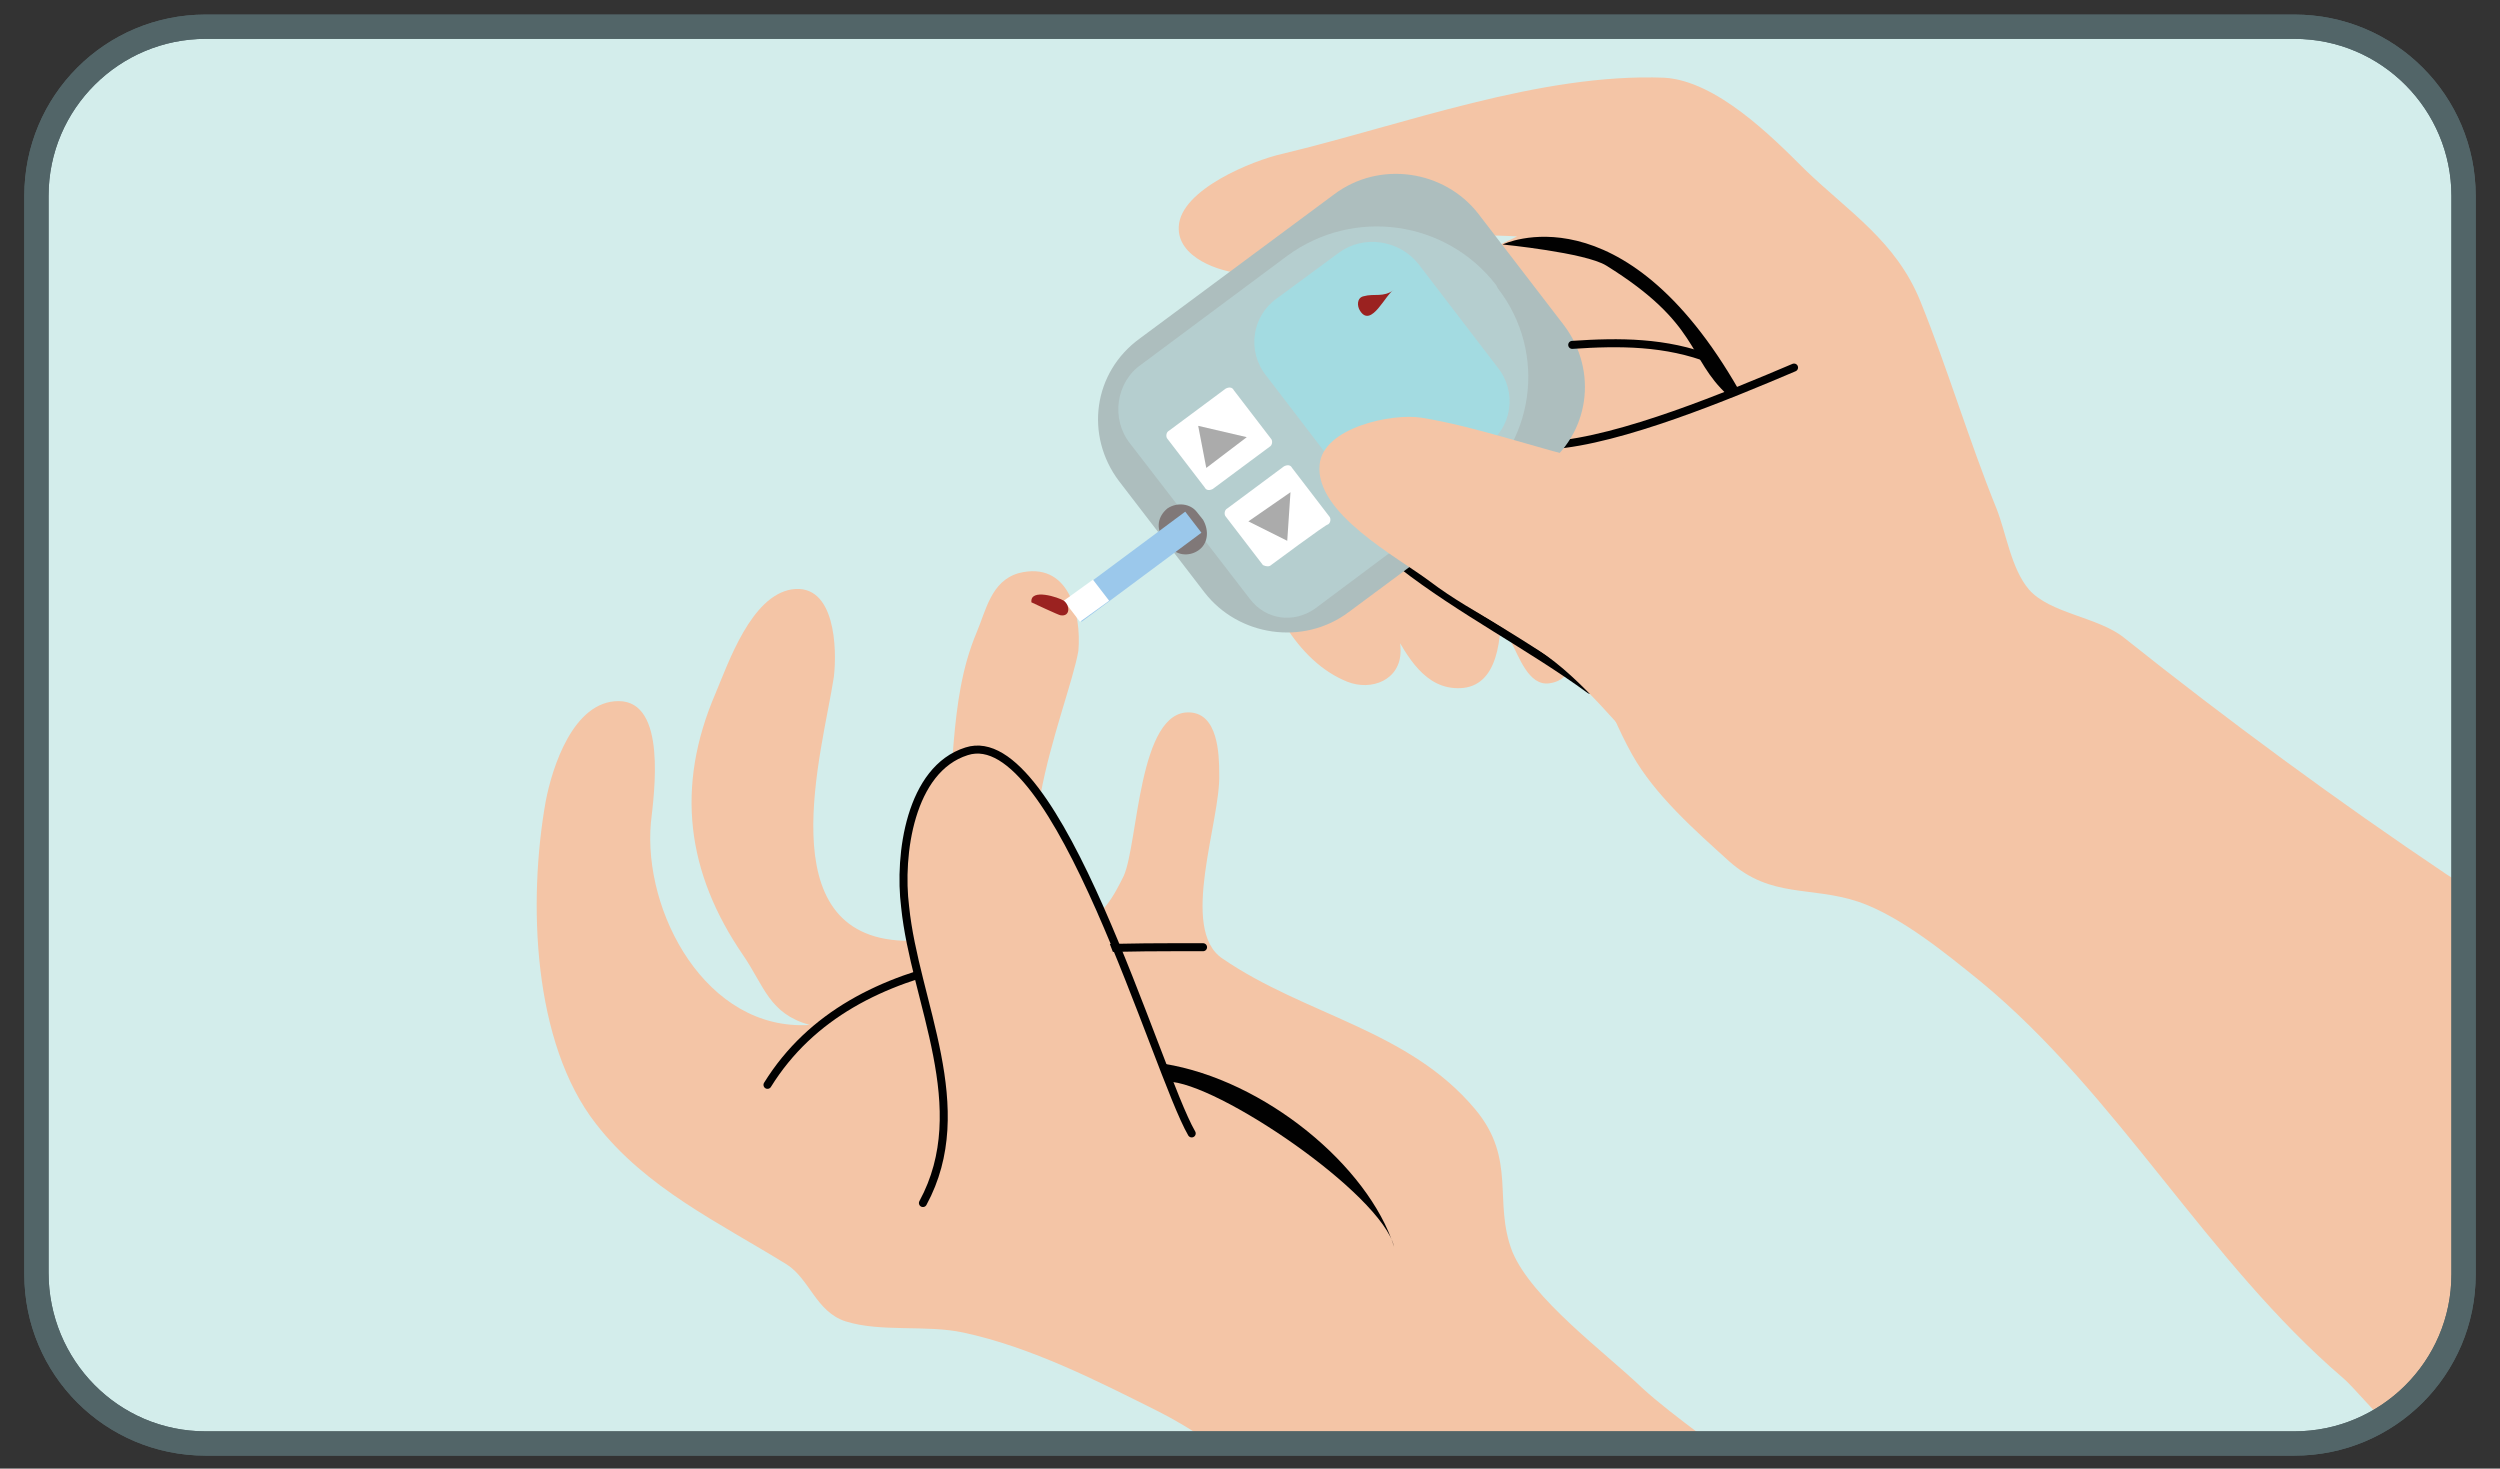
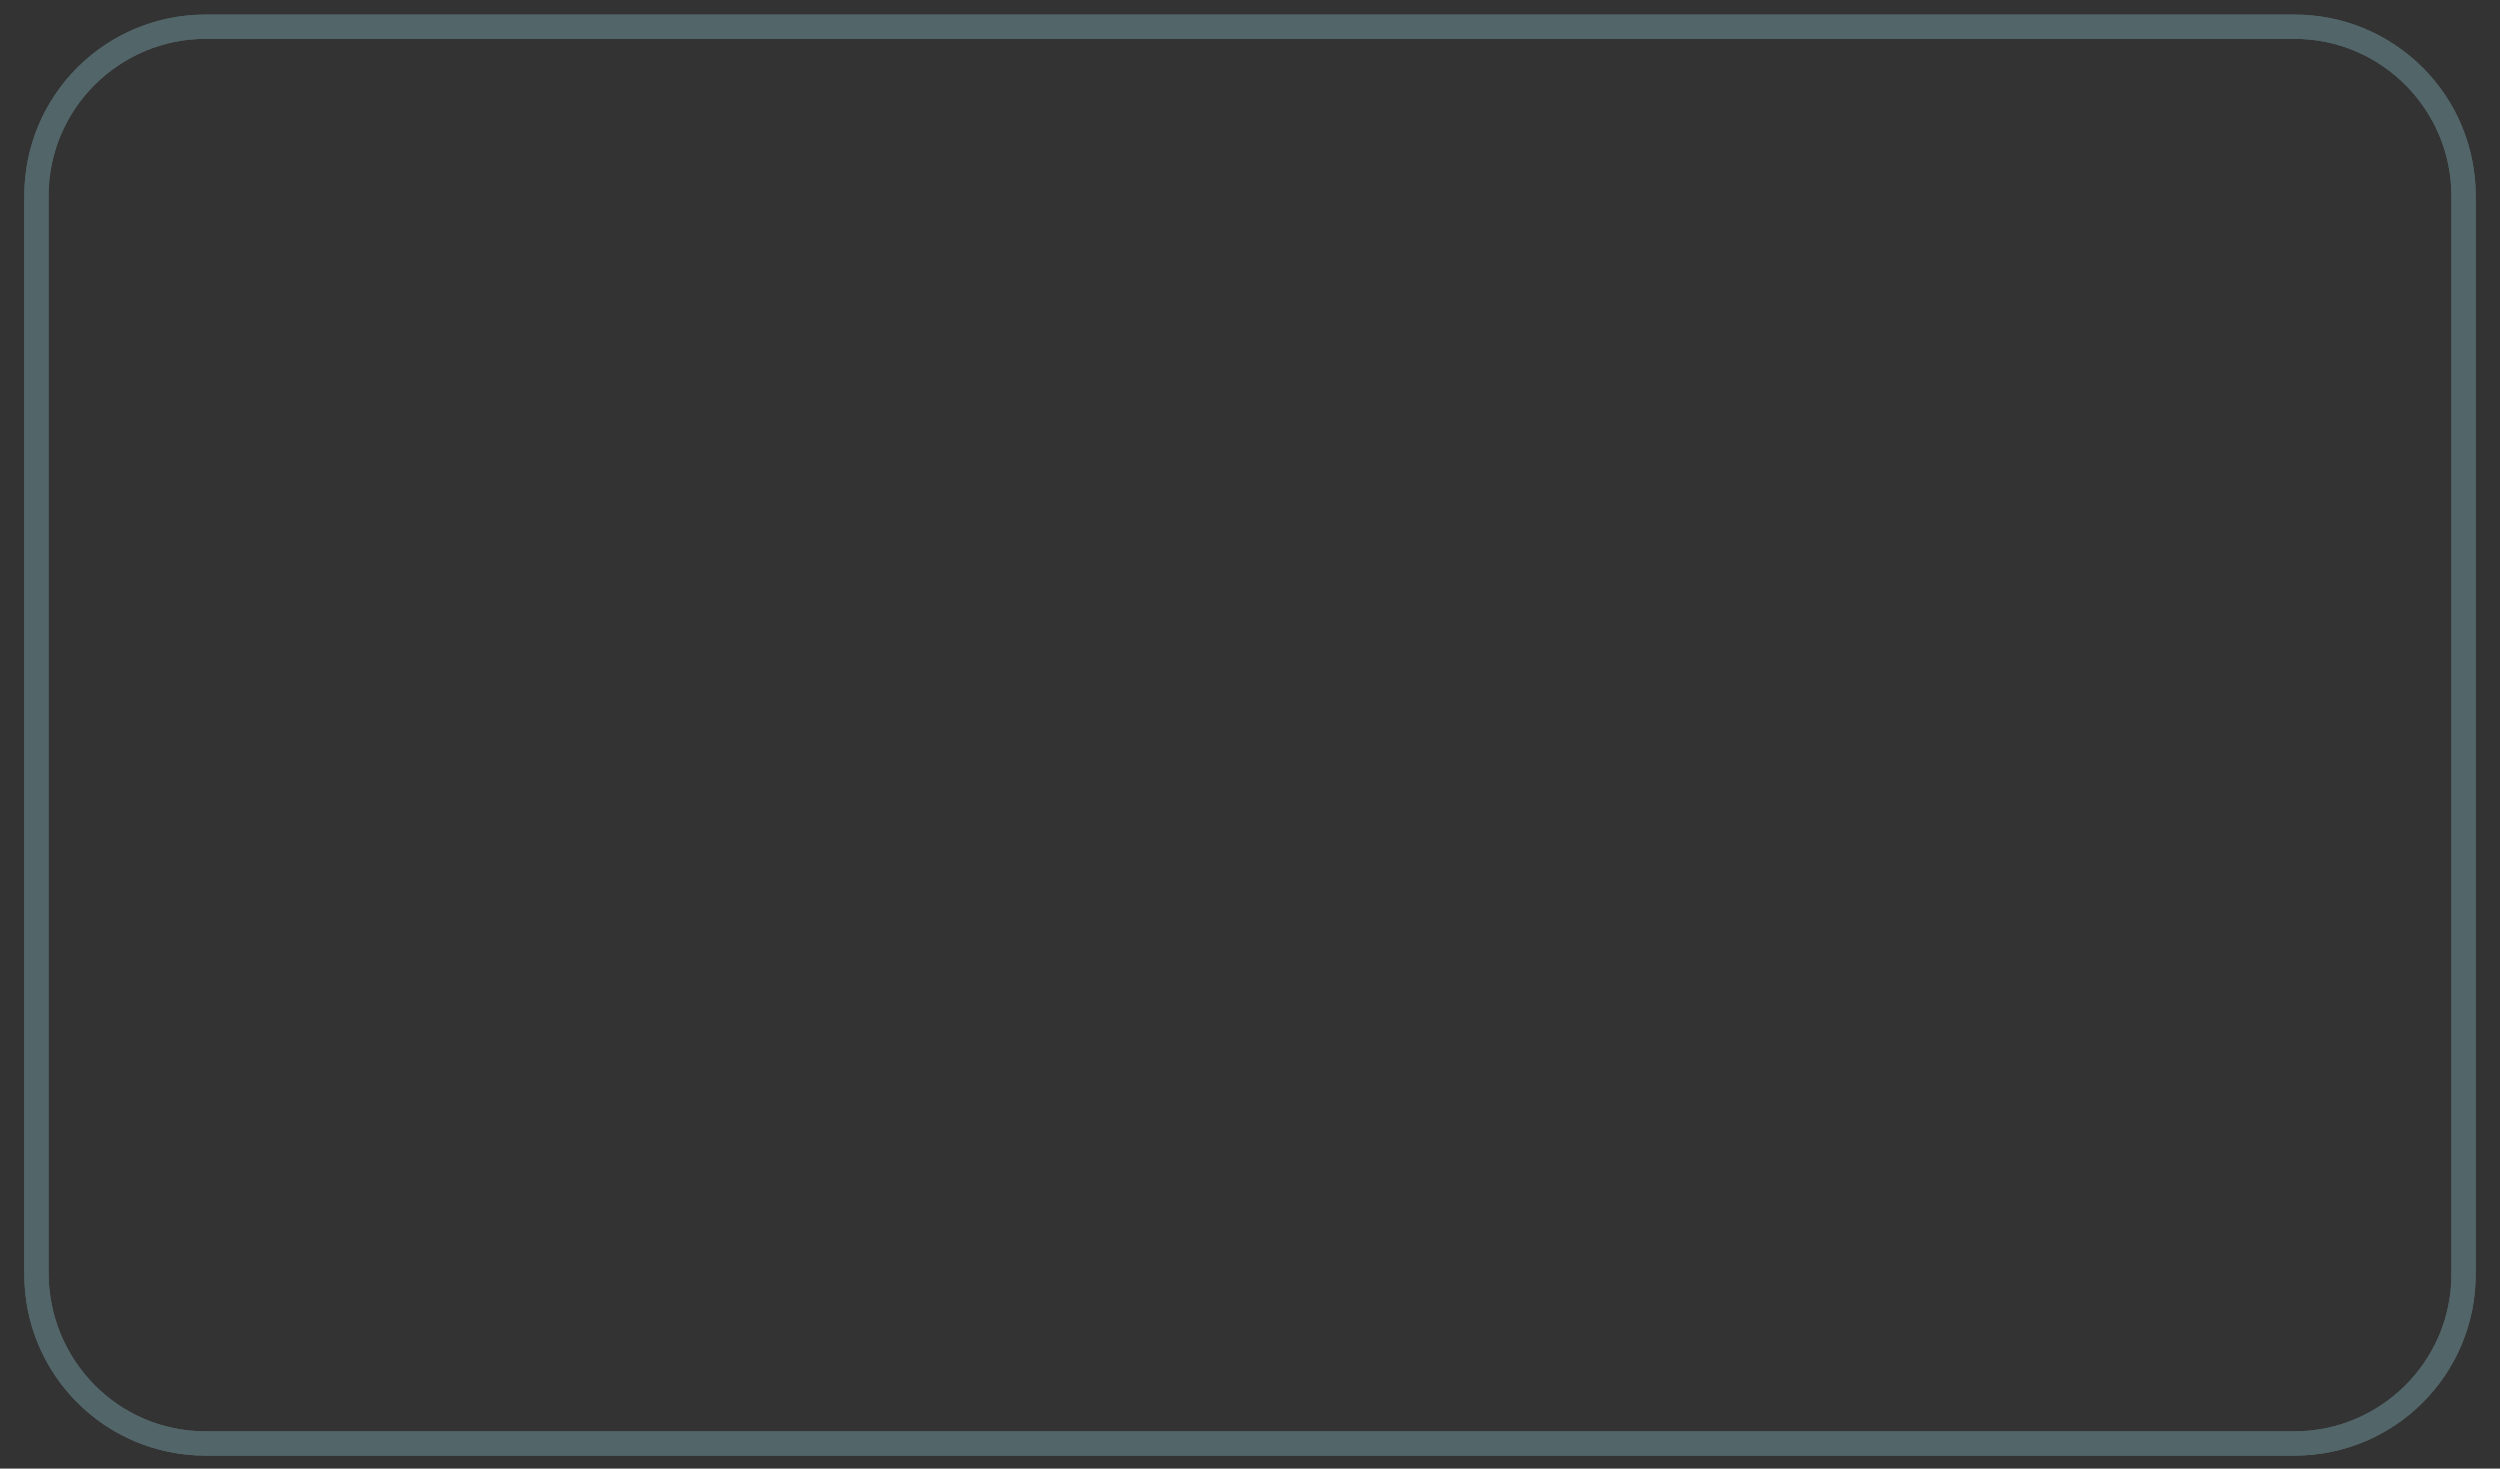
<svg xmlns="http://www.w3.org/2000/svg" xmlns:xlink="http://www.w3.org/1999/xlink" version="1.1" id="Layer_1" x="0px" y="0px" viewBox="0 0 154.4 90.7" style="enable-background:new 0 0 154.4 90.7;" xml:space="preserve">
  <rect x="0" y="0" width="154.4" height="90.7" fill="#333333" stroke="none" />
  <style type="text/css">
	.st0{clip-path:url(#SVGID_00000029028594190905988030000014534130587966233786_);}
	.st1{clip-path:url(#SVGID_00000042715091165719434020000015061602922277947296_);}
	.st2{fill:#D3EDEB;}
	.st3{fill:#F4C5A6;}
	.st4{fill:none;stroke:#010101;stroke-width:0.495;stroke-linecap:round;stroke-linejoin:round;}
	.st5{fill:#010101;}
	.st6{fill:#ADBEBE;}
	.st7{fill:#B5CECF;}
	.st8{fill:#A3DBE1;}
	.st9{fill:#FFFFFF;}
	.st10{fill:#ABABAB;}
	.st11{fill:#807878;}
	.st12{fill-rule:evenodd;clip-rule:evenodd;fill:#9BC8EB;}
	.st13{fill-rule:evenodd;clip-rule:evenodd;fill:#FFFFFF;}
	.st14{fill:#9B2220;}
	.st15{fill:#526568;}
</style>
  <g>
    <g>
      <defs>
-         <path id="SVGID_1_" d="M13.7,1.7h127.7c6.1,0,11.1,5,11.1,11.1v65.9c0,6.1-5,11.1-11.1,11.1H13.7c-6.1,0-11.1-5-11.1-11.1V12.8     C2.6,6.7,7.6,1.7,13.7,1.7z" />
-       </defs>
+         </defs>
      <clipPath id="SVGID_00000134248642138246094690000006393071827858740899_">
        <use xlink:href="#SVGID_1_" style="overflow:visible;" />
      </clipPath>
      <g style="clip-path:url(#SVGID_00000134248642138246094690000006393071827858740899_);">
        <g>
          <defs>
            <path id="SVGID_00000065777177318171870540000017805213358662185142_" d="M156.7,86.2c0,3.7-3,6.6-6.6,6.6H4.4       c-3.7,0-6.6-3-6.6-6.6V5.3c0-3.7,3-6.6,6.6-6.6h145.6c3.7,0,6.6,3,6.6,6.6V86.2L156.7,86.2z" />
          </defs>
          <clipPath id="SVGID_00000003811954555507683260000013467529177369473445_">
            <use xlink:href="#SVGID_00000065777177318171870540000017805213358662185142_" style="overflow:visible;" />
          </clipPath>
          <g style="clip-path:url(#SVGID_00000003811954555507683260000013467529177369473445_);">
-             <path id="_523-2" class="st2" d="M155.6,85.6c0,3.7-3,6.8-6.7,6.8H2.5c-3.7,0-6.7-3-6.7-6.8V3.2c0-3.7,3-6.8,6.7-6.8h146.4       c3.7,0,6.7,3,6.7,6.8L155.6,85.6L155.6,85.6z" />
            <path id="_524" class="st3" d="M90.6,102c-6.8-4.3-11.8-11.1-19-14.8c-3.8-1.9-7.9-4-12.1-4.9c-2.3-0.5-5.1,0-7.3-0.7       c-1.8-0.6-2.2-2.6-3.6-3.5c-4.2-2.6-8.7-4.7-11.8-8.7c-3.9-5-4.2-13.7-3.1-19.9c0.4-2.1,1.7-6.2,4.5-6.2c3,0,2.2,5.7,2,7.5       c-0.5,5.5,3.4,12.9,9.8,12.5c-2.5-0.7-2.8-2.4-4.1-4.3c-3.5-5.1-4.2-10.4-1.7-16.2c0.8-1.9,2.2-6,4.7-6.4       c2.7-0.4,2.8,3.7,2.6,5.4c-0.7,4.6-4.1,16,4.3,16.3c1.8,0.1,2-4.3,2.3-5.4c1-4.5,0.4-9.3,2.2-13.6c0.6-1.4,0.9-3.2,2.6-3.7       c3.1-0.8,3.9,2.5,3.7,4.8C66,43.7,61,54.9,66.5,56.7c1.4,0.5,2.4-1.6,2.9-2.6c0.9-2,0.9-10.3,4.1-10.1c1.7,0.1,1.8,2.5,1.8,3.8       c0.1,2.9-2.5,9.6,0.2,11.4c5.1,3.5,11.5,4.4,15.6,9.3c2.6,3.1,1.1,5.7,2.3,8.8c1.2,2.9,5.7,6.2,8,8.4c3.9,3.6,13,8.7,14.3,14" />
            <path id="_525" class="st3" d="M107.5,32.9c-4.1-1.7-8.5-2.2-12.8-3.1c-3-0.6-5.3-1.8-8.5-0.9c-2.2,0.6-6.3,1.2-6.4,4.1       c-0.1,1.5,1.9,2.6,3,3.3c3.5,2.5,8.5,1.6,12.5,3.3c3.7,1.6,3.7,3.8,5.5,7c1.4,2.5,3.9,4.7,6,6.6c2.6,2.3,5,1.5,8,2.5       c2.6,0.9,5.4,3.2,7.5,4.9c8.5,7,14,17.3,22.4,24.5c1.1,0.9,6.3,7.5,7.7,6.2c2.5-2.2,4.2-8.2,5.2-11.3c1.8-5.2,2-9.4,2.3-14.9       c0.1-1.7,1.1-3.7,0.4-5.3c-1.5-3.2-6.5-4-9.2-5.8c-6.7-4.5-13.5-9.5-19.9-14.6c-1.6-1.3-4.6-1.5-5.9-3c-1.1-1.3-1.4-3.5-2-5       c-1.7-4.2-3-8.6-4.7-12.8c-1.5-3.7-4.4-5.5-7.1-8.1c-2.1-2.1-5.5-5.5-8.7-5.7c-7.7-0.3-16.1,2.9-23.6,4.7       c-1.8,0.4-6.3,2.2-6.4,4.5c-0.1,1.9,2.5,2.8,4,2.9c4.2,0.3,8.4-1,12.4-2.2c1-0.3,4.5-0.1,4.5-0.1s-3.2,1.6-4.8,2       c-4.1,1.1-7.3,1.8-10.2,5.5C75,27.1,77,39.6,83.2,42.1c1.5,0.6,3.3-0.1,3.3-1.9c0-2.3-2-5-2.6-7.3c-0.7-2.6-0.1-5-0.3-7.6       c-1.5,4.4,0,9.8,2.4,13.6c0.9,1.6,2,3.7,4.2,3.6c4.5-0.2,1.6-11.1,1.3-13.7c-0.4,3.9,0,7.3,1.8,10.8c0.5,0.9,1.1,2.8,2.4,2.6       c4.5-0.6-2.4-14.3,4.5-11.1" />
            <path id="_526" class="st4" d="M47.4,67c5.4-8.7,17.7-8.5,26.9-8.5" />
            <path id="_527" class="st4" d="M95.8,27.5c4.3-0.3,11-3.1,15-4.8" />
            <path id="_528" class="st4" d="M86.6,34.9c3.6,2.8,7.9,5,11.6,7.7" />
            <path id="_529" class="st3" d="M57.4,74c3.2-5.9-0.8-12.1-1.5-18c-0.4-3.2,0.3-8.5,3.8-9.6c5.6-1.8,10.9,19.2,13.2,23" />
            <path id="_530" class="st4" d="M57,74.3c3.2-5.9-0.5-12.4-1.1-18.3c-0.4-3.2,0.3-8.5,3.8-9.6c5.6-1.8,11.7,19.8,13.9,23.6" />
            <g id="_531">
              <path class="st5" d="M72.1,66.8c3,0,13.2,6.9,14,10.2c-1.6-5-8-10.3-14.2-11.3" />
            </g>
            <path id="_532" class="st5" d="M106.7,24.4c-2.5-2.3-1.7-4.4-7.5-8c-1.3-0.8-6.4-1.3-6.4-1.3s7.4-3.6,14.6,9" />
            <g id="_533">
              <path id="_534" class="st6" d="M83.3,37.8c-2.8,2.1-6.8,1.5-8.9-1.2l-5.3-6.9c-2.1-2.8-1.6-6.7,1.3-8.8l12-8.9        c2.8-2.1,6.8-1.5,8.9,1.2l5.3,6.9c2.1,2.8,1.6,6.7-1.3,8.8L83.3,37.8z" />
              <path id="_535" class="st7" d="M81.2,37.6c-1.3,0.9-3,0.7-4-0.6l-7.4-9.6c-1.2-1.5-0.9-3.8,0.7-4.9l9-6.7        c4.1-3,9.8-2.2,12.9,1.8l0.1,0.2c3.1,4,2.3,9.7-1.8,12.7C90.7,30.5,81.2,37.6,81.2,37.6z" />
              <path id="_536" class="st8" d="M88,30.3c-1.5,1.1-3.7,0.8-4.9-0.7l-4.9-6.4c-1.2-1.5-0.9-3.7,0.7-4.8l3.8-2.8        c1.5-1.1,3.7-0.8,4.9,0.7l4.9,6.4c1.2,1.5,0.9,3.7-0.7,4.8C91.8,27.5,88,30.3,88,30.3z" />
              <path id="_537" class="st9" d="M74.9,30.2c-0.2,0.1-0.4,0.1-0.5-0.1l-2.3-3c-0.1-0.1-0.1-0.4,0.1-0.5l3.5-2.6        c0.2-0.1,0.4-0.1,0.5,0.1l2.3,3c0.1,0.1,0.1,0.4-0.1,0.5L74.9,30.2z" />
              <path id="_538" class="st9" d="M78.5,34.9C78.4,35,78.2,35,78,34.9l-2.3-3c-0.1-0.1-0.1-0.4,0.1-0.5l3.5-2.6        c0.2-0.1,0.4-0.1,0.5,0.1l2.3,3c0.1,0.1,0.1,0.4-0.1,0.5C82,32.3,78.5,34.9,78.5,34.9z" />
              <path id="_539" class="st10" d="M79.7,30.4l-2.6,1.8l2.4,1.2L79.7,30.4L79.7,30.4z" />
-               <path id="_540" class="st10" d="M77,27l-2.5,1.9L74,26.3L77,27L77,27z" />
+               <path id="_540" class="st10" d="M77,27l-2.5,1.9L74,26.3L77,27z" />
              <path id="_541" class="st11" d="M74,34c-0.6,0.4-1.4,0.3-1.8-0.3l-0.4-0.5c-0.4-0.6-0.3-1.3,0.3-1.8c0.6-0.4,1.4-0.3,1.8,0.2        l0.4,0.5C74.7,32.8,74.6,33.6,74,34z" />
              <path id="_542" class="st12" d="M73.2,31.6l1,1.3l-7.4,5.5l-1-1.3C65.8,37.1,73.2,31.6,73.2,31.6z" />
              <path id="_543" class="st13" d="M67.5,35.8l1,1.3l-1.8,1.3l-1-1.3L67.5,35.8z" />
              <path id="_544" class="st14" d="M86.1,17.9c-0.7,0.5-1.2,0.2-1.9,0.4c-0.4,0.1-0.4,0.6-0.2,0.9C84.7,20.3,85.6,18.1,86.1,17.9        " />
            </g>
            <path id="_545" class="st3" d="M109.4,28.6c-7.3,2.4-14.8-1.7-21.6-2.8c-1.8-0.3-6.1,0.6-6.3,2.9c-0.3,3,4.8,5.7,6.8,7.2       c2.9,2.2,6,3.3,8.8,5.9c4.9,4.5,9.1,12.2,16.8,12.3" />
            <path id="_546" class="st4" d="M97.1,21.3c2.9-0.2,5.8-0.2,8.6,0.9" />
            <path id="_547" class="st14" d="M65.7,37.1c-0.3-0.2-2.1-0.8-2,0.1c0,0,1.7,0.8,1.8,0.8C66.1,38.1,66.1,37.4,65.7,37.1" />
          </g>
        </g>
      </g>
    </g>
    <path class="st15" d="M141.7,2.4c5.4,0,9.7,4.4,9.7,9.7v66.6c0,5.4-4.4,9.7-9.7,9.7h-129C7.3,88.4,3,84,3,78.6V12.1   c0-5.4,4.4-9.7,9.7-9.7H141.7 M141.7,0.9h-129c-6.2,0-11.2,5-11.2,11.2v66.6c0,6.2,5,11.2,11.2,11.2h129c6.2,0,11.2-5,11.2-11.2   V12.1C152.9,5.9,147.9,0.9,141.7,0.9L141.7,0.9L141.7,0.9z" />
    <path class="st15" d="M141.7,2.4c5.4,0,9.7,4.4,9.7,9.7v66.6c0,5.4-4.4,9.7-9.7,9.7h-129C7.3,88.4,3,84,3,78.6V12.1   c0-5.4,4.4-9.7,9.7-9.7H141.7 M141.7,0.9h-129c-6.2,0-11.2,5-11.2,11.2v66.6c0,6.2,5,11.2,11.2,11.2h129c6.2,0,11.2-5,11.2-11.2   V12.1C152.9,5.9,147.9,0.9,141.7,0.9L141.7,0.9L141.7,0.9z" />
  </g>
</svg>